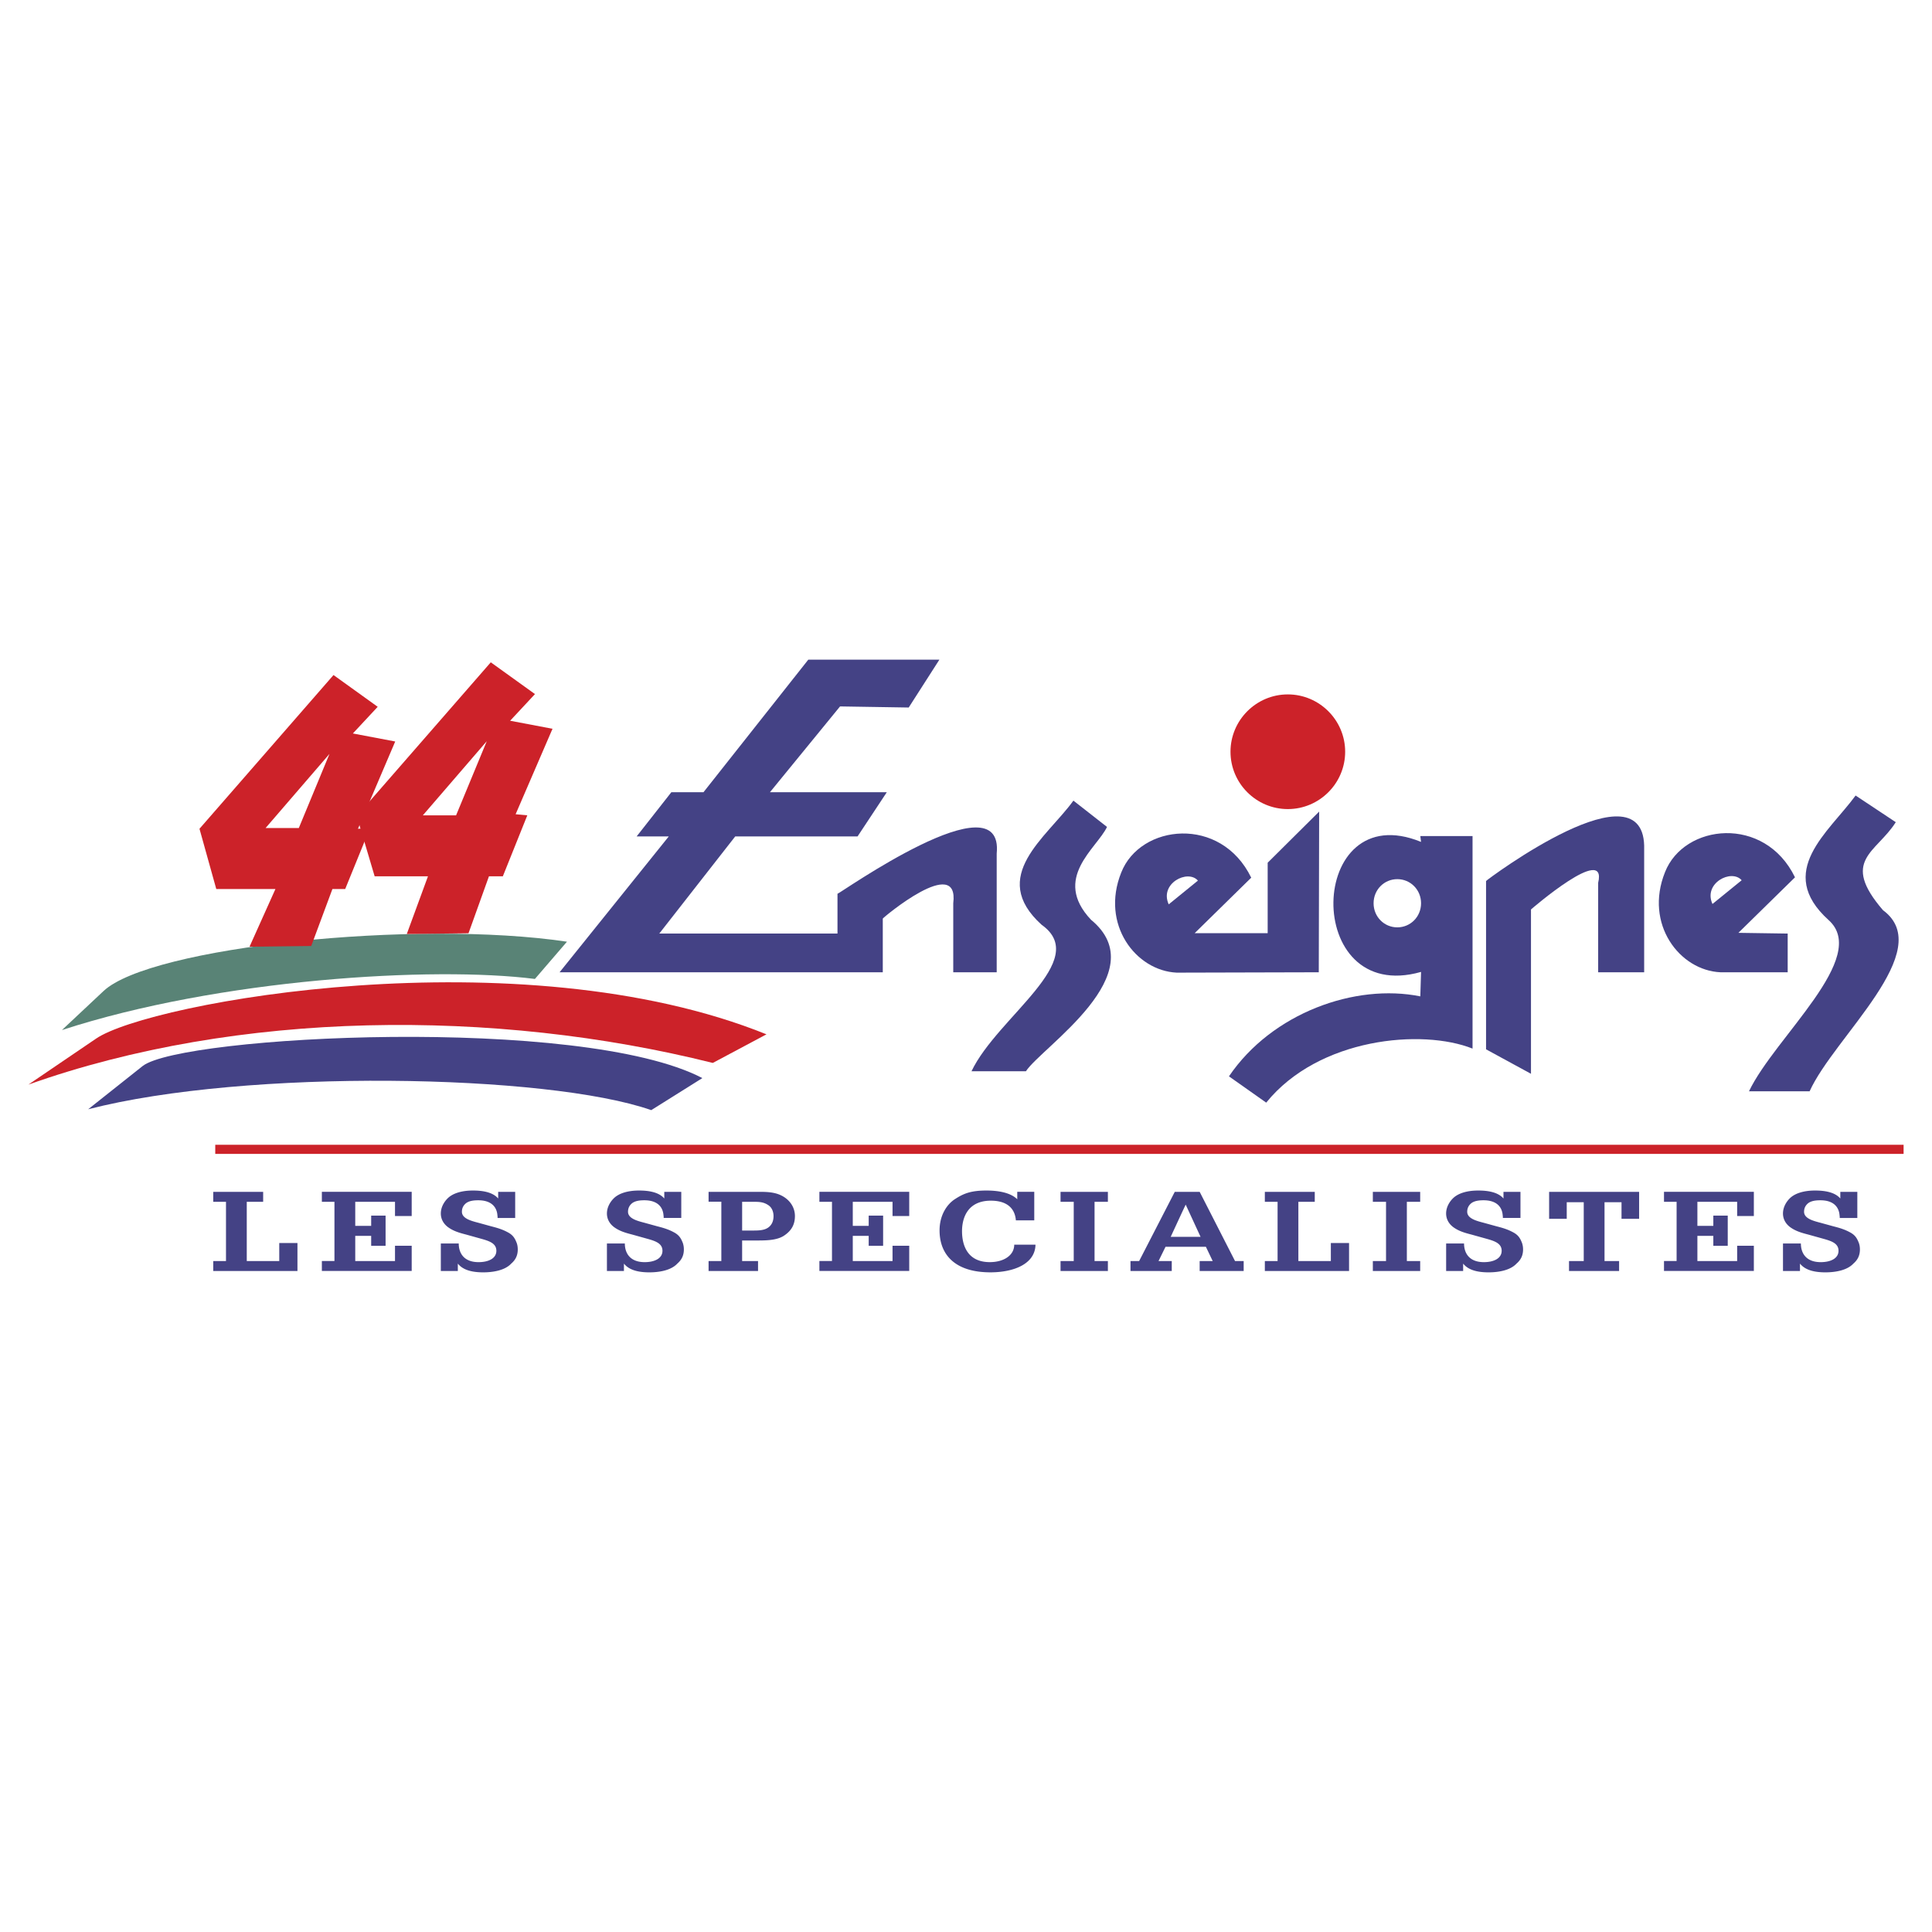
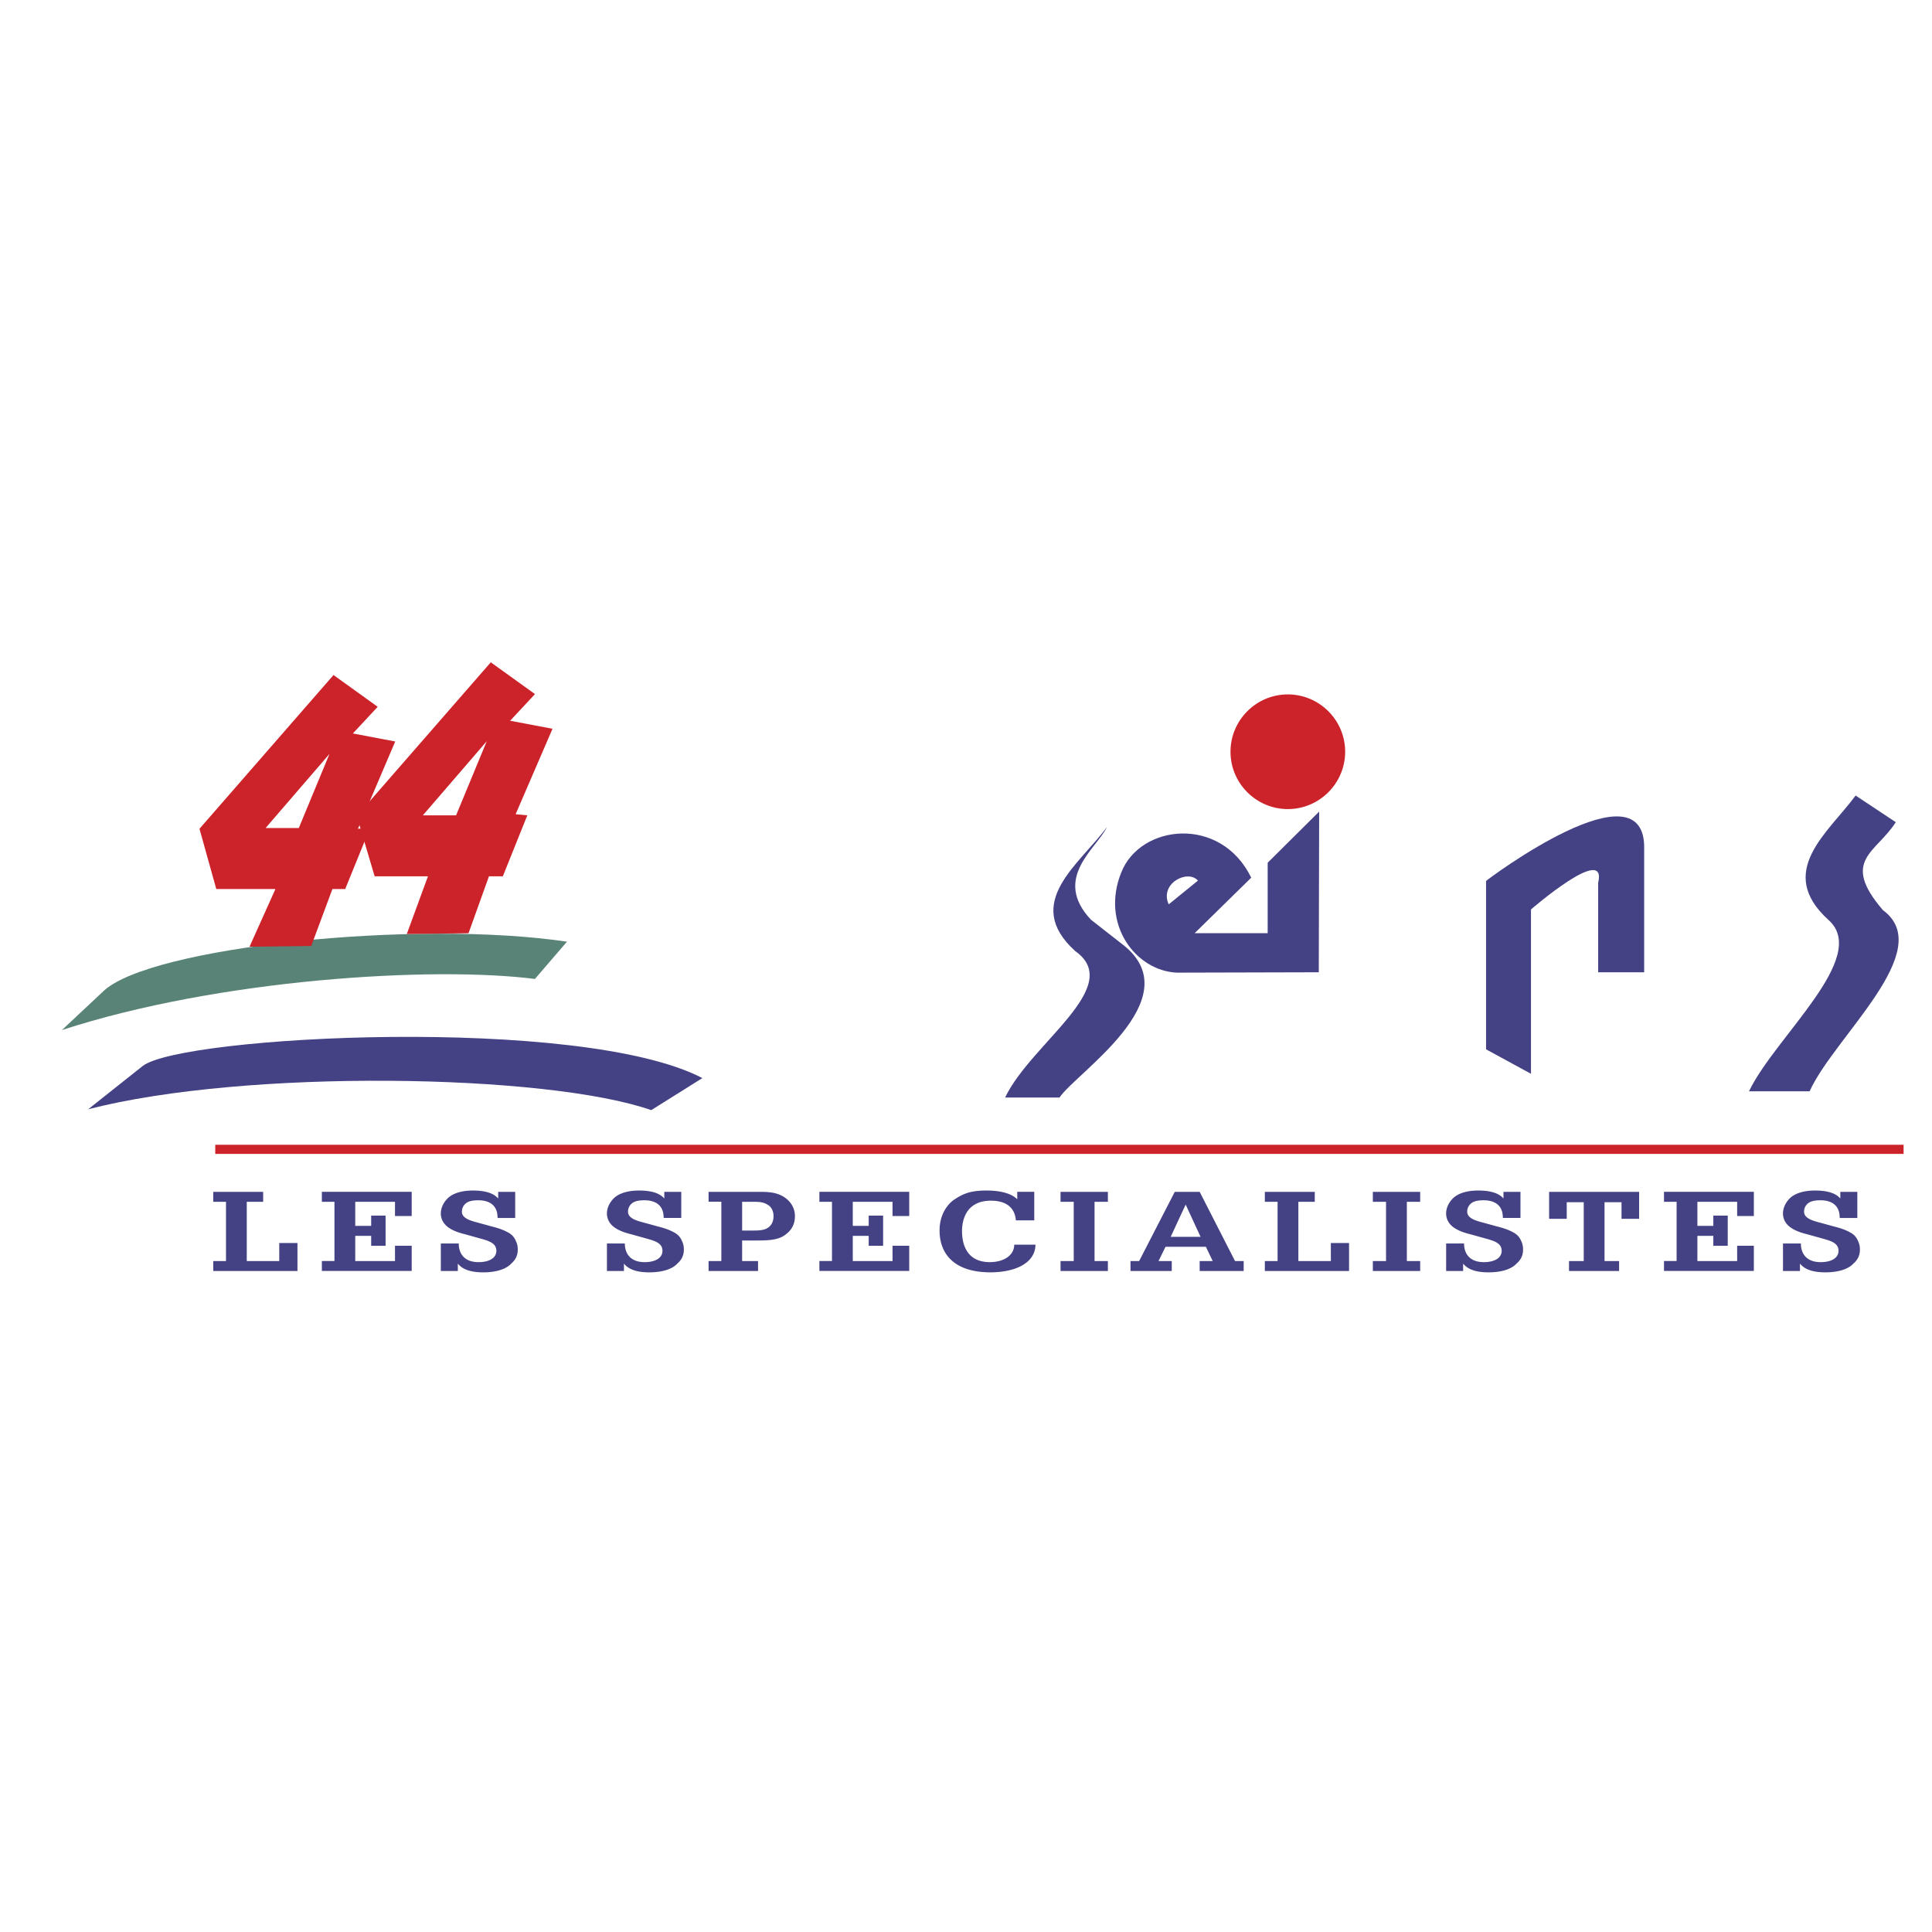
<svg xmlns="http://www.w3.org/2000/svg" width="2500" height="2500" viewBox="0 0 192.756 192.756">
  <g fill-rule="evenodd" clip-rule="evenodd">
    <path fill="#fff" d="M0 0h192.756v192.756H0V0z" />
-     <path d="M76.472 103.195l-5.358 2.854c-21.78-5.445-47.363-5.273-68.279 2.16l6.742-4.58c5.271-3.631 42.263-10.372 66.895-.434z" fill="#cc2229" />
    <path d="M56.567 93.953l-3.198 3.717c-10.199-1.297-31.547 0-47.191 5.1l4.149-3.891c4.668-4.407 31.115-7.173 46.24-4.926z" fill="#598376" />
    <path d="M131.613 80.972l-5.137 5.101v7.032h-7.287l5.646-5.538c-3.023-6.23-11.076-5.355-12.971-.51-2.076 5.174 1.459 9.8 5.539 9.984l14.172-.037.038-16.032zm-15.009 9.255c-.949-2.077 1.895-3.534 2.914-2.369l-2.914 2.369z" fill="#444285" />
-     <path d="M108.842 91.757c-3.898-4.153.584-7.104 1.604-9.254l-3.352-2.624c-2.66 3.68-8.525 7.542-3.17 12.388 4.99 3.534-4.41 9.182-6.996 14.61h5.429c1.567-2.404 13.006-9.764 6.485-15.12z" fill="#444285" />
-     <path d="M95.106 97.004h4.335V85.163c.766-7.688-15.775 4.081-15.885 4.008v3.971h-17.78l7.578-9.692H85.56l2.915-4.408H76.816l6.996-8.562 6.85.109 3.06-4.773h-13.08L70.185 79.042h-3.206l-3.461 4.408h3.206L55.83 97.004h32.245v-5.356c0-.073 7.651-6.485 7.031-1.53v6.886zM178.359 93.142l-4.92-.073 5.648-5.538c-3.025-6.23-11.076-5.356-12.971-.51-2.078 5.174 1.457 9.802 5.537 9.983h6.705v-3.862h.001zm-7.505-2.952c-.947-2.077 1.895-3.534 2.914-2.368l-2.914 2.368zM141.779 83.997c-11.404-4.664-11.914 16.359 0 12.97l-.074 2.441c-6.484-1.312-14.791 1.641-19.092 7.979l3.717 2.623c5.246-6.484 15.559-7.395 20.586-5.391V83.414h-5.211l.074.583zm-2.369 8.525c-1.312 0-2.367-1.057-2.367-2.404 0-1.349 1.055-2.405 2.367-2.405s2.369 1.056 2.369 2.405c0 1.347-1.056 2.404-2.369 2.404z" fill="#444285" />
+     <path d="M108.842 91.757c-3.898-4.153.584-7.104 1.604-9.254c-2.66 3.68-8.525 7.542-3.17 12.388 4.99 3.534-4.41 9.182-6.996 14.61h5.429c1.567-2.404 13.006-9.764 6.485-15.12z" fill="#444285" />
    <path d="M187.867 90.81c-4.299-4.991-.656-5.72 1.275-8.781l-4.008-2.659c-2.695 3.68-8.051 7.578-2.695 12.424 4.152 3.716-5.355 11.66-7.943 17.087h6.049c2.439-5.428 12.752-14.063 7.322-18.071zM148.264 87.895v16.796l4.482 2.441V90.737s7.65-6.631 6.703-2.66v8.927h4.59V84.762c.256-8.927-15.703 3.024-15.775 3.133z" fill="#444285" />
    <path d="M39.431 73.979l-4.226-.801 2.478-2.66-4.409-3.17-13.372 15.339 1.676 6.011h5.902l-2.586 5.757 6.158-.073 2.113-5.684h1.275l2.477-6.084-1.202.073 3.716-8.708zm-9.619 8.634h-3.315l6.376-7.396-3.061 7.396z" fill="#cc2229" />
    <path d="M55.123 72.711l-4.227-.802 2.478-2.66-4.409-3.17-13.371 15.339 1.785 6.012h5.319l-2.113 5.757 6.158-.073 2.04-5.684h1.385l2.441-6.084-1.166-.109 3.68-8.526zm-9.619 8.635h-3.316l6.376-7.396-3.06 7.396z" fill="#cc2229" />
    <path d="M70.075 107.561l-5.099 3.197c-10.372-3.629-40.449-4.148-56.179-.086l5.444-4.32c3.89-3.026 43.734-5.1 55.834 1.209z" fill="#444285" />
    <path d="M128.486 69.281c3.15 0 5.721 2.57 5.721 5.721 0 3.15-2.57 5.72-5.721 5.72s-5.719-2.569-5.719-5.72c.001-3.151 2.569-5.721 5.719-5.721z" fill="#cc2229" />
    <path d="M27.861 124.018v1.797H24.62v-5.91h1.635v-.994h-4.979v.994h1.271v5.91h-1.271v.992h8.401v-2.789h-1.816zm11.548.275v1.521h-3.966V123.3h1.589v.992h1.438v-3.01h-1.438v1.025h-1.589v-2.404h3.966v1.422h1.666v-2.416h-8.963v.994h1.256v5.91h-1.256v.992h8.963v-2.514h-1.666v.002zm10.294-5.383v.664c-.544-.641-1.573-.795-2.512-.795-1.242 0-2.088.33-2.544.795-.243.242-.666.781-.666 1.498 0 .508.227.992.711 1.357.544.396 1.106.562 1.831.748l1.395.389c.831.23 1.604.451 1.604 1.223 0 .773-.802 1.135-1.771 1.135-1.483 0-1.983-.914-1.983-1.863h-1.787v2.746h1.696v-.738c.544.684 1.514.873 2.543.873.863 0 2.119-.156 2.785-.873.395-.342.652-.771.652-1.412 0-.209-.031-.451-.106-.65-.183-.463-.363-.793-.925-1.08-.514-.275-.999-.42-1.604-.574l-1.317-.363c-.725-.188-1.62-.43-1.62-1.092 0-.309.105-.584.364-.816.317-.275.802-.33 1.271-.33 1.271 0 1.847.639 1.908 1.51.016.09.016.166.016.254H51.4v-2.604h-1.697v-.002zm16.573 0v.664c-.544-.641-1.573-.795-2.512-.795-1.243 0-2.089.33-2.545.795-.242.242-.666.781-.666 1.498 0 .508.227.992.712 1.357.544.396 1.106.562 1.831.748l1.394.389c.831.23 1.604.451 1.604 1.223 0 .773-.802 1.135-1.771 1.135-1.483 0-1.983-.914-1.983-1.863h-1.787v2.746h1.697v-.738c.544.684 1.514.873 2.542.873.864 0 2.12-.156 2.785-.873.394-.342.652-.771.652-1.412a1.95 1.95 0 0 0-.105-.65c-.183-.463-.364-.793-.926-1.08-.514-.275-.998-.42-1.604-.574l-1.317-.363c-.725-.188-1.619-.43-1.619-1.092 0-.309.105-.584.363-.816.317-.275.802-.33 1.271-.33 1.271 0 1.847.639 1.908 1.51.016.09.016.166.016.254h1.756v-2.604h-1.696v-.002zm7.766 6.904v-2.051h1.424c.908 0 1.983 0 2.709-.451.833-.531 1.135-1.191 1.135-1.986 0-.65-.288-1.301-.908-1.775-.742-.562-1.59-.641-2.589-.641h-5.118v.982h1.273v5.922h-1.273v.992h4.935v-.992h-1.588zm3.133-4.488c0 .396-.105.816-.484 1.113-.423.332-1.044.332-1.604.332h-1.044v-2.867h1.044c.606 0 1.06 0 1.544.32.408.253.544.717.544 1.102zm11.873 2.967v1.521h-3.966V123.3h1.588v.992h1.439v-3.01H86.67v1.025h-1.588v-2.404h3.966v1.422h1.666v-2.416h-8.963v.994h1.256v5.91h-1.256v.992h8.963v-2.514h-1.666v.002zm12.444-5.383v.74c-.697-.684-1.951-.871-3.072-.871-1.605 0-2.317.32-3.165.871-.712.463-1.514 1.512-1.514 3.109 0 2.404 1.529 4.182 5.072 4.182 2.377 0 4.467-.861 4.498-2.758h-2.121c0 1.045-1.016 1.74-2.438 1.74-2.286 0-2.77-1.764-2.77-3.088 0-1.367.591-3.043 2.875-3.043 1.68 0 2.408.828 2.498 1.963h1.834v-2.846h-1.697v.001zm4.319 6.904v.992h4.723v-.992h-1.33v-5.91h1.33v-.994h-4.723v.994h1.316v5.91h-1.316zm12.488-5.625l1.482 3.211h-2.98s1.482-3.211 1.498-3.211zm-2.711 5.625l.697-1.422h4.027l.68 1.422h-1.301v.992h4.391v-.992h-.863l-3.527-6.904h-2.484l-3.555 6.904h-.863v.992h4.117v-.992h-1.319zm17.191-1.796v1.797h-3.24v-5.91h1.635v-.994h-4.98v.994h1.271v5.91h-1.271v.992h8.402v-2.789h-1.817zm4.19 1.796v.992h4.723v-.992h-1.33v-5.91h1.33v-.994h-4.723v.994h1.316v5.91h-1.316zm13.033-6.904v.664c-.545-.641-1.574-.795-2.514-.795-1.242 0-2.088.33-2.543.795-.242.242-.666.781-.666 1.498 0 .508.227.992.711 1.357.545.396 1.105.562 1.832.748l1.395.389c.83.23 1.604.451 1.604 1.223 0 .773-.803 1.135-1.771 1.135-1.482 0-1.982-.914-1.982-1.863h-1.787v2.746h1.697v-.738c.543.684 1.512.873 2.541.873.865 0 2.119-.156 2.785-.873.395-.342.652-.771.652-1.412a1.95 1.95 0 0 0-.105-.65c-.182-.463-.363-.793-.926-1.08-.514-.275-.998-.42-1.604-.574l-1.318-.363c-.725-.188-1.619-.43-1.619-1.092 0-.309.105-.584.363-.816.318-.275.803-.33 1.271-.33 1.271 0 1.848.639 1.908 1.51.016.09.016.166.016.254h1.756v-2.604h-1.696v-.002zm8.008 1.037v5.867h-1.469v.992h4.996v-.992h-1.453v-5.867h1.695v1.656h1.756v-2.693h-8.979v2.693h1.758v-1.656h1.696zm15.306 4.346v1.521h-3.967V123.3h1.59v.992h1.438v-3.01h-1.438v1.025h-1.59v-2.404h3.967v1.422h1.666v-2.416h-8.965v.994h1.258v5.91h-1.258v.992h8.965v-2.514h-1.666v.002zm10.293-5.383v.664c-.545-.641-1.572-.795-2.512-.795-1.242 0-2.088.33-2.545.795-.242.242-.664.781-.664 1.498 0 .508.227.992.711 1.357.545.396 1.105.562 1.83.748l1.395.389c.832.23 1.605.451 1.605 1.223 0 .773-.803 1.135-1.771 1.135-1.484 0-1.984-.914-1.984-1.863h-1.785v2.746h1.695v-.738c.545.684 1.514.873 2.543.873.863 0 2.119-.156 2.785-.873.395-.342.652-.771.652-1.412 0-.209-.031-.451-.107-.65-.182-.463-.363-.793-.924-1.08-.514-.275-.998-.42-1.604-.574l-1.318-.363c-.725-.188-1.619-.43-1.619-1.092 0-.309.105-.584.363-.816.316-.275.803-.33 1.271-.33 1.271 0 1.846.639 1.908 1.51.016.09.016.166.016.254h1.756v-2.604h-1.697v-.002z" fill="#444285" />
    <path fill="#cc2229" d="M21.476 114.215h168.446v.91H21.476v-.91z" />
  </g>
</svg>